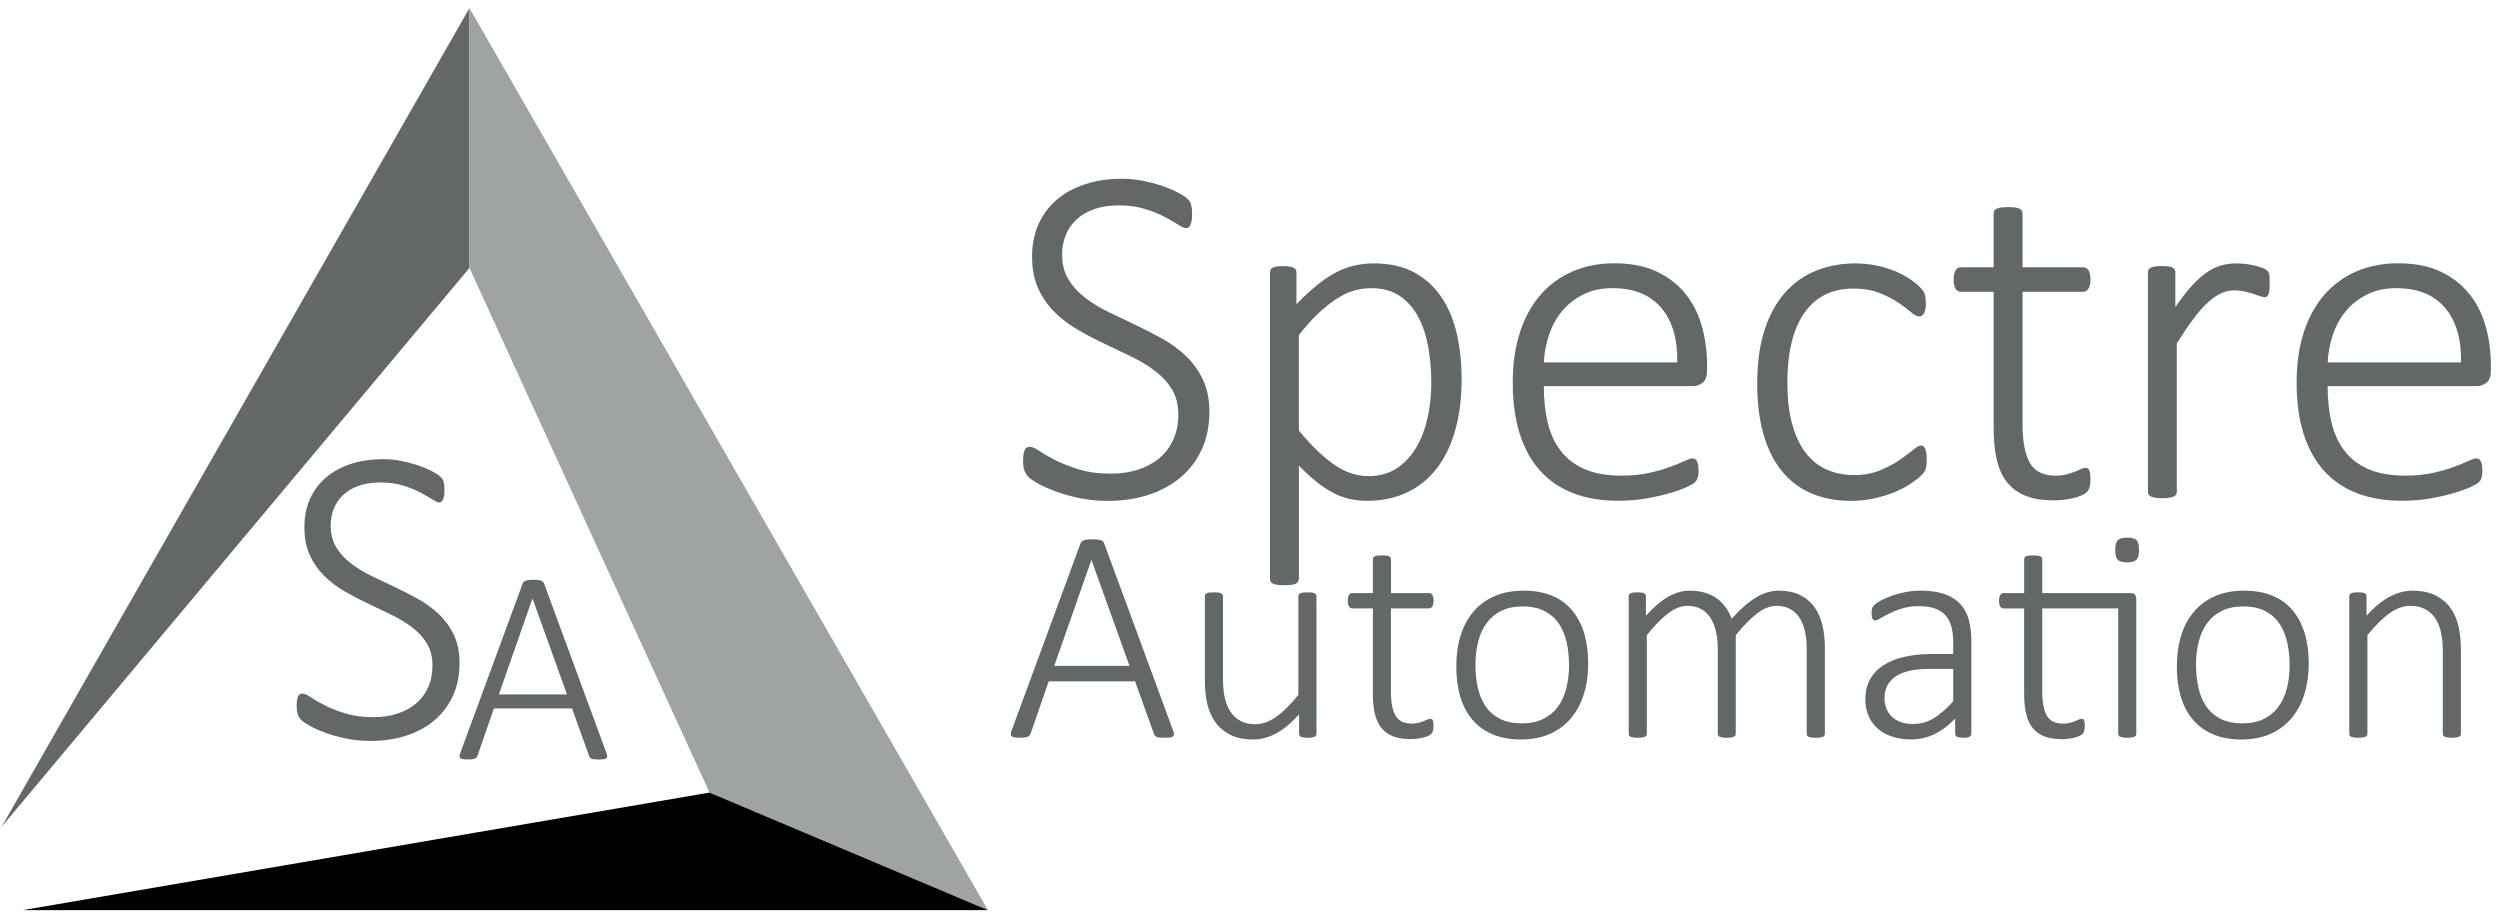
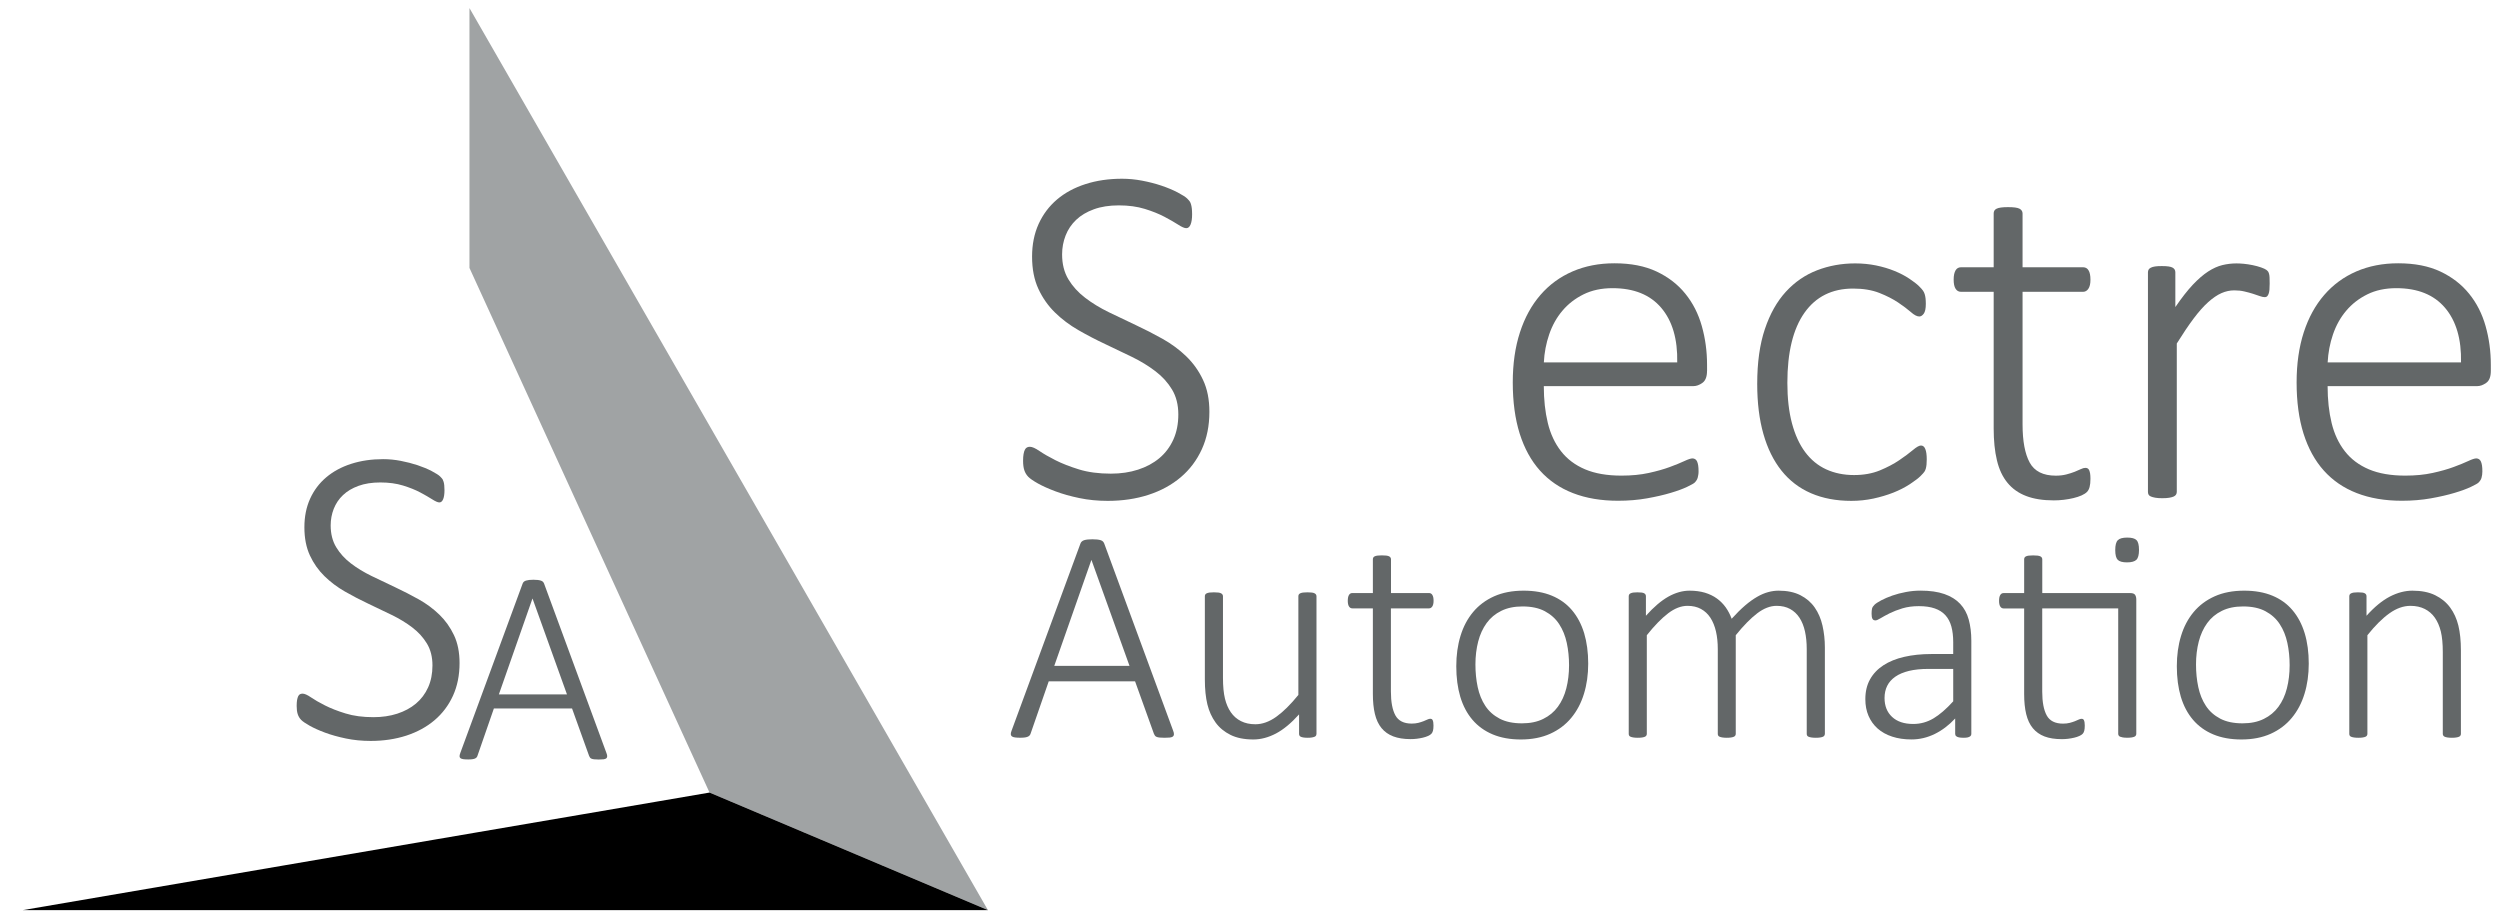
<svg xmlns="http://www.w3.org/2000/svg" version="1.1" id="Layer_1" x="0px" y="0px" viewBox="0 0 673.48 247.37" style="enable-background:new 0 0 673.48 247.37;" xml:space="preserve">
  <style type="text/css">
	.st0{fill:#636768;}
	.st1{fill:#A0A3A4;}
</style>
  <g>
    <g>
      <path class="st0" d="M325.8,110.95c0,3.75-0.68,7.1-2.03,10.06c-1.35,2.96-3.24,5.48-5.68,7.55c-2.44,2.07-5.34,3.65-8.69,4.74    c-3.35,1.09-7.01,1.63-10.98,1.63c-2.7,0-5.25-0.25-7.64-0.75c-2.4-0.5-4.53-1.1-6.4-1.8c-1.87-0.7-3.45-1.4-4.74-2.12    c-1.28-0.72-2.17-1.33-2.65-1.83c-0.48-0.5-0.83-1.09-1.05-1.76c-0.22-0.67-0.33-1.51-0.33-2.52c0-0.74,0.04-1.35,0.13-1.83    c0.08-0.48,0.2-0.87,0.36-1.18c0.15-0.3,0.35-0.51,0.59-0.62c0.24-0.11,0.49-0.16,0.75-0.16c0.61,0,1.47,0.38,2.58,1.14    c1.11,0.76,2.55,1.59,4.31,2.48c1.76,0.89,3.88,1.72,6.34,2.48c2.46,0.76,5.32,1.14,8.59,1.14c2.66,0,5.1-0.36,7.32-1.08    c2.22-0.72,4.14-1.75,5.75-3.1c1.61-1.35,2.86-3.02,3.76-5c0.89-1.98,1.34-4.23,1.34-6.76c0-2.61-0.57-4.86-1.7-6.73    c-1.13-1.87-2.62-3.52-4.48-4.93c-1.85-1.41-3.95-2.7-6.31-3.85c-2.35-1.15-4.76-2.31-7.22-3.46c-2.46-1.15-4.87-2.41-7.22-3.76    c-2.35-1.35-4.45-2.93-6.3-4.74c-1.85-1.81-3.34-3.93-4.47-6.37c-1.13-2.44-1.7-5.33-1.7-8.69c0-3.27,0.59-6.2,1.76-8.79    c1.18-2.59,2.83-4.79,4.96-6.6c2.13-1.81,4.69-3.19,7.68-4.15c2.98-0.96,6.26-1.44,9.83-1.44c1.78,0,3.59,0.17,5.42,0.52    c1.83,0.35,3.56,0.79,5.19,1.34c1.63,0.55,3.09,1.16,4.38,1.83c1.28,0.68,2.13,1.22,2.55,1.63c0.41,0.41,0.67,0.72,0.78,0.91    c0.11,0.2,0.21,0.45,0.29,0.75c0.09,0.31,0.15,0.67,0.2,1.08c0.04,0.42,0.07,0.93,0.07,1.53c0,0.57-0.03,1.08-0.1,1.54    c-0.07,0.46-0.16,0.85-0.3,1.18c-0.13,0.33-0.29,0.58-0.49,0.75c-0.2,0.18-0.42,0.26-0.68,0.26c-0.48,0-1.21-0.31-2.19-0.95    c-0.98-0.63-2.21-1.34-3.69-2.12c-1.48-0.78-3.25-1.49-5.29-2.12c-2.05-0.63-4.38-0.95-6.99-0.95c-2.57,0-4.81,0.35-6.73,1.05    c-1.92,0.7-3.51,1.64-4.77,2.84c-1.26,1.2-2.21,2.6-2.84,4.21c-0.63,1.61-0.95,3.31-0.95,5.1c0,2.61,0.57,4.86,1.7,6.73    c1.13,1.87,2.63,3.53,4.51,4.96c1.87,1.44,4,2.73,6.37,3.89c2.37,1.15,4.79,2.31,7.25,3.46c2.46,1.15,4.88,2.39,7.25,3.72    c2.37,1.33,4.5,2.9,6.37,4.71c1.87,1.81,3.38,3.92,4.51,6.34C325.24,104.78,325.8,107.64,325.8,110.95" />
-       <path class="st0" d="M393.75,102.06c0,5.05-0.55,9.6-1.67,13.65c-1.11,4.05-2.75,7.49-4.9,10.32c-2.16,2.83-4.82,5.02-8,6.56    c-3.18,1.55-6.82,2.32-10.91,2.32c-1.74,0-3.38-0.18-4.9-0.55c-1.52-0.37-3.02-0.95-4.48-1.73c-1.46-0.78-2.92-1.76-4.38-2.94    s-2.99-2.59-4.6-4.25v30.51c0,0.26-0.07,0.5-0.2,0.72c-0.13,0.22-0.34,0.4-0.62,0.55c-0.29,0.15-0.67,0.26-1.18,0.33    c-0.5,0.07-1.14,0.1-1.93,0.1c-0.74,0-1.36-0.03-1.86-0.1c-0.5-0.07-0.9-0.17-1.21-0.33c-0.3-0.15-0.51-0.34-0.62-0.55    c-0.11-0.22-0.16-0.46-0.16-0.72V73.38c0-0.3,0.05-0.57,0.16-0.78c0.11-0.22,0.31-0.39,0.59-0.52c0.28-0.13,0.65-0.23,1.11-0.29    c0.46-0.07,1.01-0.1,1.67-0.1c0.65,0,1.2,0.03,1.63,0.1c0.44,0.07,0.81,0.16,1.11,0.29c0.3,0.13,0.52,0.3,0.65,0.52    c0.13,0.22,0.2,0.48,0.2,0.78v8.56c1.83-1.87,3.57-3.49,5.23-4.87c1.65-1.37,3.31-2.52,4.96-3.43c1.65-0.92,3.35-1.59,5.1-2.03    c1.74-0.43,3.59-0.65,5.55-0.65c4.27,0,7.91,0.82,10.91,2.45c3,1.63,5.45,3.87,7.35,6.7c1.9,2.83,3.27,6.13,4.12,9.9    C393.32,93.78,393.75,97.8,393.75,102.06 M385.58,103.31c0-3.31-0.26-6.5-0.78-9.57c-0.52-3.07-1.4-5.8-2.65-8.2    c-1.24-2.39-2.9-4.31-4.97-5.75c-2.07-1.44-4.67-2.16-7.81-2.16c-1.57,0-3.1,0.22-4.6,0.65c-1.5,0.44-3.04,1.16-4.61,2.16    c-1.57,1-3.2,2.3-4.9,3.89c-1.7,1.59-3.49,3.56-5.36,5.91v25.74c3.27,3.96,6.39,7,9.38,9.11c2.98,2.11,6.11,3.17,9.38,3.17    c3,0,5.58-0.73,7.74-2.19c2.16-1.46,3.91-3.38,5.26-5.75c1.35-2.37,2.34-5.05,2.97-8.04    C385.26,109.31,385.58,106.31,385.58,103.31" />
      <path class="st0" d="M459.86,99.91c0,1.57-0.42,2.65-1.24,3.23c-0.83,0.59-1.63,0.88-2.42,0.88h-40.31c0,3.66,0.36,6.97,1.08,9.93    c0.72,2.96,1.91,5.5,3.56,7.61c1.65,2.12,3.81,3.74,6.47,4.87c2.66,1.13,5.92,1.7,9.8,1.7c2.75,0,5.2-0.24,7.38-0.72    c2.18-0.48,4.06-1.01,5.65-1.6c1.59-0.59,2.9-1.12,3.92-1.6c1.02-0.48,1.75-0.72,2.19-0.72c0.26,0,0.5,0.07,0.72,0.2    c0.22,0.13,0.39,0.34,0.52,0.62s0.23,0.64,0.3,1.08c0.07,0.44,0.1,0.98,0.1,1.63c0,0.31-0.02,0.6-0.07,0.88    c-0.04,0.28-0.1,0.55-0.16,0.78c-0.07,0.24-0.16,0.47-0.3,0.68c-0.13,0.22-0.31,0.44-0.52,0.65c-0.22,0.22-0.89,0.6-2.02,1.14    c-1.13,0.54-2.61,1.09-4.44,1.63c-1.83,0.55-3.95,1.04-6.37,1.47c-2.42,0.43-5.02,0.65-7.81,0.65c-4.57,0-8.63-0.69-12.15-2.06    c-3.53-1.37-6.49-3.4-8.89-6.08c-2.4-2.68-4.21-6-5.46-9.96c-1.24-3.96-1.86-8.56-1.86-13.79c0-5.01,0.64-9.49,1.93-13.46    c1.28-3.96,3.13-7.33,5.52-10.09c2.39-2.76,5.28-4.88,8.66-6.34c3.38-1.46,7.13-2.19,11.27-2.19c4.44,0,8.23,0.74,11.37,2.22    c3.13,1.48,5.72,3.47,7.74,5.98c2.03,2.5,3.51,5.41,4.44,8.72c0.94,3.31,1.41,6.8,1.41,10.45V99.91z M451.83,97.62    c0.13-6.27-1.31-11.17-4.31-14.7c-3-3.53-7.38-5.29-13.13-5.29c-2.96,0-5.56,0.56-7.81,1.67c-2.24,1.11-4.14,2.58-5.68,4.41    c-1.55,1.83-2.73,3.95-3.56,6.37c-0.83,2.42-1.31,4.93-1.44,7.55H451.83z" />
      <path class="st0" d="M519.05,123.75c0,0.52-0.02,0.99-0.06,1.4c-0.04,0.42-0.11,0.77-0.19,1.08c-0.09,0.31-0.21,0.58-0.36,0.82    c-0.15,0.24-0.51,0.64-1.08,1.21c-0.57,0.57-1.52,1.28-2.84,2.16c-1.33,0.87-2.82,1.63-4.47,2.29c-1.66,0.65-3.44,1.18-5.36,1.6    c-1.92,0.41-3.9,0.62-5.95,0.62c-4.09,0-7.72-0.69-10.88-2.06c-3.16-1.37-5.8-3.4-7.94-6.08c-2.14-2.68-3.76-5.97-4.87-9.87    c-1.11-3.9-1.67-8.4-1.67-13.49c0-5.75,0.68-10.67,2.06-14.77c1.37-4.09,3.26-7.45,5.65-10.06c2.39-2.61,5.19-4.54,8.4-5.78    c3.2-1.24,6.63-1.86,10.29-1.86c1.96,0,3.83,0.19,5.62,0.55c1.79,0.37,3.43,0.86,4.93,1.47c1.5,0.61,2.84,1.3,4.02,2.09    c1.17,0.78,2.03,1.45,2.58,1.99c0.55,0.54,0.92,0.96,1.11,1.24c0.2,0.28,0.35,0.6,0.46,0.95c0.11,0.35,0.18,0.73,0.23,1.14    c0.04,0.41,0.07,0.9,0.07,1.47c0,1.27-0.19,2.15-0.56,2.65c-0.37,0.5-0.77,0.75-1.21,0.75c-0.61,0-1.36-0.39-2.25-1.18    c-0.89-0.78-2.04-1.64-3.43-2.58c-1.39-0.93-3.08-1.8-5.06-2.58c-1.98-0.78-4.34-1.18-7.09-1.18c-5.66,0-10.03,2.18-13.1,6.53    c-3.07,4.36-4.6,10.65-4.6,18.88c0,4.14,0.41,7.76,1.24,10.88c0.83,3.11,2.02,5.71,3.56,7.77c1.55,2.07,3.43,3.62,5.65,4.64    c2.22,1.02,4.73,1.54,7.51,1.54c2.61,0,4.92-0.42,6.93-1.24c2-0.83,3.75-1.74,5.22-2.74c1.48-1,2.71-1.92,3.69-2.74    c0.98-0.83,1.71-1.24,2.19-1.24c0.26,0,0.49,0.08,0.68,0.23c0.2,0.15,0.36,0.39,0.49,0.72c0.13,0.33,0.23,0.72,0.29,1.17    C519.02,122.61,519.05,123.15,519.05,123.75" />
      <path class="st0" d="M563.15,128.98c0,0.92-0.08,1.66-0.23,2.22c-0.15,0.57-0.39,1.01-0.72,1.34c-0.33,0.33-0.81,0.63-1.44,0.92    c-0.63,0.28-1.36,0.52-2.19,0.72c-0.83,0.2-1.7,0.35-2.61,0.46c-0.92,0.11-1.81,0.16-2.68,0.16c-2.92,0-5.4-0.39-7.45-1.18    c-2.05-0.78-3.73-1.97-5.03-3.56c-1.31-1.59-2.26-3.6-2.84-6.04c-0.59-2.44-0.88-5.31-0.88-8.62V78.61h-8.82    c-0.61,0-1.09-0.27-1.44-0.82c-0.35-0.55-0.52-1.36-0.52-2.45c0-0.57,0.04-1.06,0.13-1.47c0.09-0.41,0.22-0.76,0.39-1.05    c0.17-0.28,0.38-0.49,0.62-0.62c0.24-0.13,0.51-0.2,0.82-0.2h8.82v-14.5c0-0.26,0.05-0.5,0.16-0.72c0.11-0.22,0.32-0.4,0.62-0.56    c0.31-0.15,0.71-0.26,1.21-0.32c0.5-0.07,1.12-0.1,1.86-0.1c0.78,0,1.43,0.03,1.93,0.1c0.5,0.07,0.89,0.17,1.18,0.32    c0.28,0.15,0.49,0.34,0.62,0.56c0.13,0.22,0.2,0.46,0.2,0.72v14.5h16.33c0.3,0,0.58,0.07,0.82,0.2c0.24,0.13,0.45,0.34,0.62,0.62    c0.18,0.28,0.31,0.63,0.39,1.05c0.09,0.42,0.13,0.9,0.13,1.47c0,1.09-0.18,1.9-0.56,2.45c-0.37,0.54-0.84,0.82-1.4,0.82h-16.33    v35.74c0,4.49,0.64,7.9,1.92,10.26c1.28,2.35,3.63,3.53,7.03,3.53c1.05,0,1.99-0.11,2.84-0.33c0.85-0.22,1.6-0.46,2.26-0.72    c0.65-0.26,1.21-0.5,1.66-0.72c0.46-0.22,0.86-0.33,1.21-0.33c0.22,0,0.41,0.04,0.59,0.13s0.32,0.25,0.43,0.49    c0.11,0.24,0.19,0.55,0.26,0.92C563.12,127.95,563.15,128.42,563.15,128.98" />
      <path class="st0" d="M611.43,76.39c0,0.65-0.02,1.21-0.06,1.67c-0.05,0.46-0.12,0.83-0.23,1.11c-0.11,0.28-0.24,0.5-0.39,0.65    c-0.15,0.15-0.36,0.23-0.62,0.23c-0.39,0-0.85-0.1-1.37-0.29c-0.52-0.2-1.13-0.4-1.83-0.62c-0.7-0.22-1.46-0.43-2.29-0.62    c-0.83-0.2-1.74-0.3-2.75-0.3c-1.17,0-2.33,0.25-3.46,0.75c-1.13,0.5-2.32,1.31-3.56,2.42c-1.24,1.11-2.55,2.58-3.92,4.41    c-1.37,1.83-2.89,4.08-4.54,6.73v39.98c0,0.26-0.07,0.5-0.2,0.72c-0.13,0.22-0.34,0.39-0.62,0.52c-0.28,0.13-0.67,0.24-1.18,0.33    c-0.5,0.09-1.14,0.13-1.92,0.13c-0.74,0-1.36-0.04-1.86-0.13c-0.5-0.09-0.9-0.2-1.21-0.33c-0.31-0.13-0.51-0.3-0.62-0.52    c-0.11-0.22-0.16-0.45-0.16-0.72V73.38c0-0.26,0.05-0.5,0.16-0.72c0.11-0.22,0.32-0.4,0.62-0.55c0.3-0.15,0.68-0.26,1.14-0.33    c0.45-0.07,1.06-0.1,1.8-0.1c0.74,0,1.35,0.03,1.83,0.1c0.48,0.07,0.85,0.18,1.11,0.33c0.26,0.15,0.45,0.34,0.56,0.55    c0.11,0.22,0.16,0.46,0.16,0.72v9.34c1.7-2.48,3.27-4.48,4.7-6.01c1.44-1.52,2.81-2.71,4.12-3.56c1.31-0.85,2.58-1.42,3.82-1.73    c1.24-0.3,2.51-0.46,3.82-0.46c0.56,0,1.22,0.03,1.96,0.1c0.74,0.07,1.53,0.19,2.38,0.36c0.85,0.18,1.61,0.38,2.29,0.62    c0.68,0.24,1.14,0.45,1.41,0.65c0.26,0.2,0.44,0.37,0.52,0.52c0.09,0.15,0.16,0.35,0.23,0.59c0.07,0.24,0.11,0.57,0.13,0.98    C611.42,75.2,611.43,75.73,611.43,76.39" />
      <path class="st0" d="M671.01,99.91c0,1.57-0.41,2.65-1.24,3.23c-0.83,0.59-1.63,0.88-2.42,0.88h-40.31c0,3.66,0.36,6.97,1.08,9.93    c0.72,2.96,1.91,5.5,3.56,7.61c1.65,2.12,3.81,3.74,6.47,4.87c2.66,1.13,5.92,1.7,9.8,1.7c2.75,0,5.2-0.24,7.38-0.72    c2.18-0.48,4.06-1.01,5.65-1.6c1.59-0.59,2.9-1.12,3.92-1.6c1.02-0.48,1.75-0.72,2.19-0.72c0.26,0,0.5,0.07,0.72,0.2    c0.21,0.13,0.39,0.34,0.52,0.62s0.23,0.64,0.3,1.08c0.07,0.44,0.1,0.98,0.1,1.63c0,0.31-0.02,0.6-0.06,0.88    c-0.04,0.28-0.1,0.55-0.16,0.78c-0.06,0.24-0.16,0.47-0.3,0.68c-0.13,0.22-0.31,0.44-0.52,0.65c-0.22,0.22-0.89,0.6-2.02,1.14    c-1.13,0.54-2.62,1.09-4.44,1.63c-1.83,0.55-3.95,1.04-6.37,1.47c-2.42,0.43-5.02,0.65-7.81,0.65c-4.57,0-8.63-0.69-12.15-2.06    c-3.53-1.37-6.49-3.4-8.89-6.08c-2.4-2.68-4.21-6-5.46-9.96c-1.24-3.96-1.86-8.56-1.86-13.79c0-5.01,0.64-9.49,1.92-13.46    c1.28-3.96,3.13-7.33,5.52-10.09c2.39-2.76,5.28-4.88,8.65-6.34c3.38-1.46,7.13-2.19,11.27-2.19c4.44,0,8.23,0.74,11.37,2.22    c3.13,1.48,5.71,3.47,7.74,5.98c2.03,2.5,3.51,5.41,4.44,8.72c0.94,3.31,1.41,6.8,1.41,10.45V99.91z M662.98,97.62    c0.13-6.27-1.31-11.17-4.31-14.7c-3-3.53-7.38-5.29-13.13-5.29c-2.96,0-5.57,0.56-7.81,1.67c-2.24,1.11-4.14,2.58-5.68,4.41    c-1.55,1.83-2.73,3.95-3.56,6.37c-0.83,2.42-1.3,4.93-1.44,7.55H662.98z" />
      <path class="st0" d="M316.03,196.83c0.16,0.41,0.24,0.74,0.22,1c-0.01,0.26-0.11,0.46-0.29,0.59c-0.18,0.14-0.45,0.22-0.82,0.27    c-0.37,0.04-0.84,0.06-1.41,0.06c-0.57,0-1.03-0.02-1.37-0.06c-0.34-0.04-0.61-0.1-0.8-0.19c-0.19-0.08-0.33-0.19-0.43-0.33    c-0.1-0.14-0.18-0.3-0.27-0.49l-5.08-14.13h-23.26l-4.87,14.04c-0.05,0.19-0.14,0.36-0.25,0.49c-0.11,0.14-0.26,0.25-0.45,0.35    c-0.19,0.1-0.46,0.17-0.8,0.23c-0.34,0.05-0.77,0.08-1.29,0.08c-0.57,0-1.05-0.03-1.43-0.08c-0.38-0.05-0.66-0.15-0.84-0.29    c-0.18-0.14-0.27-0.33-0.29-0.57c-0.01-0.25,0.06-0.57,0.22-0.98l18.55-50.4c0.08-0.22,0.2-0.4,0.37-0.55    c0.16-0.15,0.38-0.27,0.64-0.35c0.26-0.08,0.57-0.14,0.94-0.18c0.37-0.04,0.78-0.06,1.25-0.06c0.49,0,0.92,0.02,1.29,0.06    c0.37,0.04,0.68,0.1,0.94,0.18c0.26,0.08,0.47,0.2,0.62,0.35c0.15,0.15,0.26,0.33,0.35,0.55L316.03,196.83z M294.04,150.88H294    l-9.99,28.5h20.27L294.04,150.88z" />
      <path class="st0" d="M354.64,197.69c0,0.16-0.03,0.31-0.1,0.45c-0.07,0.14-0.2,0.25-0.39,0.33c-0.19,0.08-0.44,0.15-0.74,0.2    c-0.3,0.05-0.67,0.08-1.11,0.08c-0.49,0-0.89-0.03-1.19-0.08c-0.3-0.05-0.53-0.12-0.7-0.2c-0.16-0.08-0.28-0.19-0.35-0.33    c-0.07-0.14-0.1-0.29-0.1-0.45v-5.24c-2.13,2.37-4.21,4.09-6.24,5.16c-2.03,1.06-4.06,1.6-6.08,1.6c-2.43,0-4.48-0.41-6.14-1.23    c-1.66-0.82-3.01-1.93-4.03-3.34c-1.02-1.41-1.76-3.04-2.21-4.89c-0.45-1.86-0.68-4.09-0.68-6.71v-22.4c0-0.16,0.03-0.31,0.1-0.45    c0.07-0.14,0.2-0.25,0.39-0.35c0.19-0.09,0.44-0.16,0.76-0.21c0.31-0.04,0.7-0.06,1.17-0.06c0.49,0,0.89,0.02,1.21,0.06    c0.31,0.04,0.56,0.11,0.74,0.21c0.18,0.1,0.31,0.21,0.39,0.35c0.08,0.14,0.12,0.29,0.12,0.45v21.95c0,2.29,0.18,4.16,0.53,5.61    c0.36,1.45,0.89,2.68,1.6,3.7c0.71,1.02,1.62,1.82,2.72,2.37c1.11,0.56,2.4,0.84,3.87,0.84c1.88,0,3.76-0.67,5.63-2.01    c1.87-1.34,3.86-3.3,5.96-5.89v-26.57c0-0.16,0.03-0.31,0.1-0.45c0.07-0.14,0.2-0.25,0.39-0.35c0.19-0.09,0.44-0.16,0.76-0.21    c0.31-0.04,0.72-0.06,1.21-0.06c0.46,0,0.85,0.02,1.17,0.06c0.31,0.04,0.56,0.11,0.74,0.21c0.18,0.1,0.31,0.21,0.39,0.35    c0.08,0.14,0.12,0.29,0.12,0.45V197.69z" />
      <path class="st0" d="M386.17,195.47c0,0.57-0.05,1.04-0.14,1.39c-0.1,0.36-0.25,0.64-0.45,0.84c-0.2,0.2-0.5,0.39-0.9,0.57    c-0.4,0.18-0.85,0.33-1.37,0.45c-0.52,0.12-1.06,0.22-1.64,0.29c-0.57,0.07-1.13,0.1-1.68,0.1c-1.83,0-3.38-0.25-4.67-0.74    c-1.28-0.49-2.33-1.23-3.15-2.23c-0.82-1-1.41-2.26-1.78-3.79c-0.37-1.53-0.55-3.33-0.55-5.41v-23.05h-5.53    c-0.38,0-0.68-0.17-0.9-0.51c-0.22-0.34-0.33-0.85-0.33-1.53c0-0.35,0.03-0.66,0.08-0.92c0.05-0.26,0.14-0.48,0.25-0.66    c0.11-0.18,0.24-0.31,0.39-0.39c0.15-0.08,0.32-0.12,0.51-0.12h5.53v-9.09c0-0.16,0.03-0.31,0.1-0.45s0.2-0.25,0.39-0.35    c0.19-0.09,0.44-0.16,0.76-0.2c0.31-0.04,0.7-0.06,1.17-0.06c0.49,0,0.89,0.02,1.21,0.06c0.31,0.04,0.56,0.11,0.74,0.2    c0.18,0.1,0.31,0.21,0.39,0.35s0.12,0.29,0.12,0.45v9.09h10.24c0.19,0,0.36,0.04,0.51,0.12c0.15,0.08,0.28,0.21,0.39,0.39    c0.11,0.18,0.19,0.39,0.25,0.66c0.05,0.26,0.08,0.57,0.08,0.92c0,0.68-0.12,1.19-0.35,1.53c-0.23,0.34-0.53,0.51-0.88,0.51H374.7    v22.4c0,2.81,0.4,4.95,1.21,6.43c0.81,1.47,2.27,2.21,4.4,2.21c0.66,0,1.25-0.07,1.78-0.2c0.53-0.14,1-0.29,1.41-0.45    c0.41-0.16,0.76-0.31,1.05-0.45c0.29-0.14,0.54-0.2,0.76-0.2c0.14,0,0.26,0.03,0.37,0.08c0.11,0.05,0.2,0.16,0.27,0.31    c0.07,0.15,0.12,0.34,0.16,0.57C386.15,194.82,386.17,195.12,386.17,195.47" />
      <path class="st0" d="M427.85,178.77c0,2.95-0.38,5.66-1.15,8.15c-0.76,2.48-1.9,4.64-3.42,6.47c-1.51,1.83-3.41,3.26-5.67,4.28    c-2.27,1.02-4.9,1.54-7.9,1.54c-2.89,0-5.42-0.46-7.59-1.37c-2.17-0.91-3.99-2.22-5.45-3.93c-1.46-1.71-2.55-3.77-3.28-6.2    c-0.72-2.43-1.08-5.17-1.08-8.23c0-2.95,0.37-5.66,1.13-8.15c0.75-2.48,1.88-4.63,3.4-6.45c1.51-1.81,3.41-3.23,5.67-4.24    c2.27-1.01,4.91-1.52,7.94-1.52c2.89,0,5.43,0.45,7.6,1.35c2.17,0.9,3.98,2.2,5.43,3.91c1.45,1.71,2.54,3.78,3.28,6.2    C427.48,173.01,427.85,175.74,427.85,178.77 M422.69,179.22c0-2.1-0.2-4.11-0.61-6.02c-0.41-1.91-1.09-3.6-2.05-5.06    c-0.95-1.46-2.24-2.62-3.85-3.48c-1.61-0.86-3.62-1.29-6.02-1.29c-2.21,0-4.12,0.39-5.73,1.19c-1.61,0.79-2.93,1.89-3.95,3.3    c-1.02,1.41-1.78,3.06-2.27,4.97c-0.49,1.91-0.74,3.97-0.74,6.18c0,2.13,0.2,4.16,0.61,6.08c0.41,1.92,1.09,3.61,2.05,5.06    c0.95,1.45,2.24,2.59,3.85,3.44c1.61,0.85,3.62,1.27,6.02,1.27c2.21,0,4.12-0.39,5.73-1.19c1.61-0.79,2.93-1.88,3.95-3.28    c1.02-1.39,1.78-3.04,2.27-4.95C422.44,183.53,422.69,181.46,422.69,179.22" />
      <path class="st0" d="M491.6,197.69c0,0.16-0.04,0.31-0.12,0.45c-0.08,0.14-0.21,0.25-0.39,0.33c-0.18,0.08-0.42,0.15-0.74,0.2    c-0.31,0.05-0.7,0.08-1.17,0.08c-0.49,0-0.9-0.03-1.21-0.08c-0.31-0.05-0.57-0.12-0.76-0.2c-0.19-0.08-0.32-0.19-0.39-0.33    c-0.07-0.14-0.1-0.29-0.1-0.45v-22.81c0-1.75-0.16-3.34-0.47-4.77c-0.32-1.43-0.81-2.66-1.48-3.69c-0.67-1.02-1.51-1.81-2.54-2.37    c-1.02-0.56-2.23-0.84-3.62-0.84c-1.72,0-3.46,0.67-5.22,2.01c-1.76,1.34-3.69,3.3-5.79,5.9v26.57c0,0.16-0.04,0.31-0.12,0.45    c-0.08,0.14-0.21,0.25-0.39,0.33c-0.18,0.08-0.42,0.15-0.74,0.2c-0.32,0.05-0.7,0.08-1.17,0.08s-0.85-0.03-1.17-0.08    c-0.32-0.05-0.57-0.12-0.76-0.2c-0.19-0.08-0.32-0.19-0.39-0.33c-0.07-0.14-0.1-0.29-0.1-0.45v-22.81c0-1.75-0.16-3.34-0.49-4.77    c-0.33-1.43-0.83-2.66-1.5-3.69c-0.67-1.02-1.51-1.81-2.54-2.37c-1.02-0.56-2.23-0.84-3.62-0.84c-1.72,0-3.46,0.67-5.22,2.01    c-1.76,1.34-3.68,3.3-5.75,5.9v26.57c0,0.16-0.04,0.31-0.12,0.45c-0.08,0.14-0.21,0.25-0.39,0.33c-0.18,0.08-0.42,0.15-0.73,0.2    c-0.32,0.05-0.72,0.08-1.21,0.08c-0.47,0-0.85-0.03-1.17-0.08s-0.57-0.12-0.76-0.2c-0.19-0.08-0.32-0.19-0.39-0.33    c-0.07-0.14-0.1-0.29-0.1-0.45v-37.05c0-0.16,0.04-0.31,0.1-0.45c0.07-0.14,0.2-0.25,0.39-0.35c0.19-0.09,0.43-0.16,0.72-0.21    c0.29-0.04,0.66-0.06,1.12-0.06c0.46,0,0.85,0.02,1.15,0.06c0.3,0.04,0.53,0.11,0.7,0.21c0.16,0.1,0.28,0.21,0.35,0.35    c0.07,0.14,0.1,0.29,0.1,0.45v5.24c2.13-2.38,4.15-4.09,6.06-5.16c1.91-1.06,3.81-1.6,5.69-1.6c1.56,0,2.94,0.19,4.16,0.55    c1.21,0.37,2.29,0.89,3.21,1.56c0.93,0.67,1.72,1.47,2.38,2.39c0.65,0.93,1.19,1.95,1.6,3.07c1.28-1.42,2.49-2.61,3.62-3.58    c1.13-0.97,2.21-1.74,3.24-2.33c1.02-0.59,2.01-1.01,2.97-1.27c0.95-0.26,1.9-0.39,2.82-0.39c2.32,0,4.28,0.41,5.88,1.23    c1.6,0.82,2.88,1.92,3.85,3.32c0.97,1.39,1.67,3.02,2.09,4.87c0.42,1.86,0.64,3.82,0.64,5.9V197.69z" />
      <path class="st0" d="M531.07,197.69c0,0.27-0.09,0.48-0.27,0.63c-0.18,0.15-0.41,0.26-0.7,0.33c-0.29,0.07-0.67,0.1-1.17,0.1    c-0.47,0-0.86-0.04-1.19-0.1c-0.33-0.07-0.58-0.18-0.76-0.33c-0.18-0.15-0.27-0.36-0.27-0.63v-4.14c-1.67,1.8-3.5,3.19-5.51,4.18    c-2.01,0.98-4.09,1.47-6.24,1.47c-1.94,0-3.68-0.25-5.22-0.76c-1.54-0.5-2.84-1.23-3.91-2.17c-1.06-0.94-1.88-2.08-2.46-3.42    s-0.86-2.84-0.86-4.5c0-2.05,0.42-3.83,1.27-5.34c0.84-1.51,2.05-2.78,3.6-3.79c1.56-1.01,3.42-1.77,5.61-2.27    c2.18-0.5,4.61-0.76,7.29-0.76h5.9V173c0-1.58-0.16-2.98-0.49-4.2c-0.33-1.21-0.86-2.23-1.6-3.05c-0.74-0.82-1.69-1.43-2.87-1.84    c-1.17-0.41-2.61-0.62-4.3-0.62c-1.64,0-3.11,0.2-4.42,0.59c-1.31,0.4-2.45,0.84-3.44,1.33c-0.98,0.49-1.79,0.94-2.44,1.33    c-0.64,0.39-1.1,0.59-1.37,0.59c-0.16,0-0.31-0.03-0.45-0.08c-0.14-0.05-0.25-0.16-0.35-0.31c-0.1-0.15-0.16-0.34-0.2-0.57    c-0.04-0.23-0.06-0.51-0.06-0.84c0-0.57,0.04-1.03,0.12-1.37c0.08-0.34,0.29-0.68,0.64-1.02c0.34-0.34,0.95-0.74,1.82-1.21    c0.87-0.46,1.88-0.89,3.01-1.29c1.13-0.39,2.35-0.72,3.67-0.96c1.31-0.25,2.62-0.37,3.93-0.37c2.54,0,4.68,0.31,6.43,0.92    c1.75,0.61,3.16,1.49,4.24,2.64c1.08,1.15,1.85,2.56,2.31,4.24c0.46,1.68,0.7,3.58,0.7,5.71V197.69z M526.2,180.2h-6.76    c-1.96,0-3.68,0.18-5.16,0.53c-1.47,0.36-2.7,0.87-3.69,1.56c-0.98,0.68-1.71,1.5-2.19,2.46c-0.48,0.96-0.72,2.05-0.72,3.28    c0,2.13,0.67,3.83,2.03,5.1s3.26,1.9,5.71,1.9c1.94,0,3.74-0.5,5.42-1.49c1.68-1,3.46-2.53,5.34-4.61V180.2z" />
      <path class="st0" d="M573.9,159.77c0.63,0,1.05,0.16,1.27,0.47c0.22,0.31,0.33,0.74,0.33,1.29v36.15c0,0.16-0.04,0.31-0.12,0.45    c-0.08,0.14-0.21,0.25-0.39,0.33c-0.18,0.08-0.42,0.15-0.73,0.2c-0.32,0.05-0.7,0.08-1.17,0.08c-0.49,0-0.89-0.03-1.21-0.08    c-0.31-0.06-0.56-0.13-0.74-0.2c-0.18-0.08-0.31-0.19-0.39-0.33c-0.08-0.14-0.12-0.29-0.12-0.45v-33.78h-20.47v22.4    c0,2.81,0.4,4.95,1.21,6.43c0.8,1.47,2.27,2.21,4.4,2.21c0.66,0,1.25-0.07,1.78-0.2c0.53-0.14,1-0.29,1.41-0.45    c0.41-0.16,0.76-0.31,1.04-0.45c0.29-0.14,0.54-0.2,0.76-0.2c0.14,0,0.26,0.03,0.37,0.08c0.11,0.05,0.2,0.16,0.27,0.31    c0.07,0.15,0.12,0.34,0.16,0.57c0.04,0.23,0.06,0.52,0.06,0.88c0,0.57-0.05,1.04-0.14,1.39c-0.09,0.36-0.25,0.64-0.45,0.84    s-0.5,0.4-0.9,0.57c-0.39,0.18-0.85,0.33-1.37,0.45c-0.52,0.12-1.06,0.22-1.64,0.29c-0.57,0.07-1.13,0.1-1.68,0.1    c-1.83,0-3.39-0.24-4.67-0.73c-1.28-0.49-2.33-1.24-3.15-2.23c-0.82-1-1.41-2.26-1.78-3.79c-0.37-1.53-0.55-3.33-0.55-5.41v-23.05    h-5.53c-0.38,0-0.68-0.17-0.9-0.51c-0.22-0.34-0.33-0.85-0.33-1.54c0-0.35,0.03-0.66,0.08-0.92s0.14-0.48,0.25-0.66    c0.11-0.18,0.24-0.31,0.39-0.39c0.15-0.08,0.32-0.12,0.51-0.12h5.53v-9.09c0-0.16,0.03-0.31,0.1-0.45    c0.07-0.14,0.2-0.25,0.39-0.35c0.19-0.1,0.44-0.16,0.76-0.2c0.31-0.04,0.7-0.06,1.17-0.06c0.49,0,0.89,0.02,1.21,0.06    c0.31,0.04,0.56,0.11,0.74,0.2c0.18,0.09,0.31,0.21,0.39,0.35c0.08,0.14,0.12,0.29,0.12,0.45v9.09H573.9z M576.23,148.14    c0,1.31-0.23,2.2-0.7,2.66c-0.47,0.46-1.31,0.7-2.54,0.7c-1.2,0-2.03-0.23-2.48-0.68c-0.45-0.45-0.68-1.33-0.68-2.64    c0-1.31,0.23-2.2,0.7-2.66c0.46-0.47,1.31-0.7,2.54-0.7c1.2,0,2.03,0.22,2.48,0.68C576.01,145.95,576.23,146.83,576.23,148.14" />
      <path class="st0" d="M621.96,178.77c0,2.95-0.38,5.66-1.15,8.15c-0.76,2.48-1.9,4.64-3.42,6.47c-1.51,1.83-3.41,3.26-5.67,4.28    c-2.27,1.02-4.9,1.54-7.9,1.54c-2.89,0-5.42-0.46-7.59-1.37c-2.17-0.91-3.99-2.22-5.45-3.93c-1.46-1.71-2.55-3.77-3.28-6.2    c-0.72-2.43-1.08-5.17-1.08-8.23c0-2.95,0.37-5.66,1.13-8.15c0.75-2.48,1.88-4.63,3.4-6.45c1.51-1.81,3.41-3.23,5.67-4.24    c2.27-1.01,4.91-1.52,7.94-1.52c2.89,0,5.42,0.45,7.6,1.35c2.17,0.9,3.98,2.2,5.42,3.91c1.45,1.71,2.54,3.78,3.28,6.2    C621.6,173.01,621.96,175.74,621.96,178.77 M616.81,179.22c0-2.1-0.2-4.11-0.61-6.02c-0.41-1.91-1.09-3.6-2.05-5.06    c-0.95-1.46-2.24-2.62-3.85-3.48c-1.61-0.86-3.62-1.29-6.02-1.29c-2.21,0-4.12,0.39-5.73,1.19c-1.61,0.79-2.93,1.89-3.95,3.3    c-1.02,1.41-1.78,3.06-2.27,4.97c-0.49,1.91-0.74,3.97-0.74,6.18c0,2.13,0.2,4.16,0.61,6.08c0.41,1.92,1.09,3.61,2.05,5.06    c0.95,1.45,2.24,2.59,3.85,3.44c1.61,0.85,3.62,1.27,6.02,1.27c2.21,0,4.12-0.39,5.73-1.19c1.61-0.79,2.93-1.88,3.95-3.28    c1.02-1.39,1.78-3.04,2.27-4.95C616.56,183.53,616.81,181.46,616.81,179.22" />
      <path class="st0" d="M662.95,197.69c0,0.16-0.04,0.31-0.12,0.45c-0.08,0.14-0.21,0.25-0.39,0.33c-0.18,0.08-0.42,0.15-0.74,0.2    c-0.31,0.05-0.7,0.08-1.17,0.08c-0.49,0-0.89-0.03-1.21-0.08c-0.32-0.05-0.56-0.12-0.74-0.2c-0.18-0.08-0.31-0.19-0.39-0.33    c-0.08-0.14-0.12-0.29-0.12-0.45V175.7c0-2.29-0.18-4.16-0.53-5.59c-0.35-1.43-0.89-2.66-1.6-3.69c-0.71-1.02-1.62-1.81-2.72-2.37    c-1.11-0.56-2.4-0.84-3.87-0.84c-1.88,0-3.77,0.67-5.65,2.01c-1.89,1.34-3.86,3.3-5.94,5.9v26.57c0,0.16-0.04,0.31-0.12,0.45    c-0.08,0.14-0.21,0.25-0.39,0.33c-0.18,0.08-0.42,0.15-0.74,0.2s-0.72,0.08-1.21,0.08c-0.46,0-0.85-0.03-1.17-0.08    c-0.31-0.05-0.57-0.12-0.76-0.2c-0.19-0.08-0.32-0.19-0.39-0.33c-0.07-0.14-0.1-0.29-0.1-0.45v-37.05c0-0.16,0.04-0.31,0.1-0.45    c0.07-0.14,0.2-0.25,0.39-0.35c0.19-0.09,0.43-0.16,0.72-0.21c0.29-0.04,0.66-0.06,1.13-0.06c0.46,0,0.85,0.02,1.15,0.06    c0.3,0.04,0.53,0.11,0.7,0.21c0.16,0.1,0.28,0.21,0.35,0.35c0.07,0.14,0.1,0.29,0.1,0.45v5.24c2.13-2.38,4.22-4.09,6.27-5.16    c2.05-1.06,4.08-1.6,6.1-1.6c2.43,0,4.48,0.41,6.14,1.23c1.66,0.82,3.01,1.92,4.03,3.32c1.02,1.39,1.76,3.02,2.21,4.87    c0.45,1.86,0.68,4.09,0.68,6.71V197.69z" />
    </g>
    <g>
-       <polygon class="st0" points="126.47,2.18 0.47,222.68 63,147.99 100.92,102.7 126.47,72.18   " />
      <polygon class="st1" points="126.47,2.18 126.47,72.18 151.35,126.56 171.16,169.85 191.14,213.51 266.14,245.18   " />
      <polygon points="177.37,215.87 157.05,219.35 146.38,221.17 127.8,224.35 116.87,226.22 76.48,233.14 6.14,245.18 266.14,245.18     191.14,213.51   " />
      <path class="st0" d="M123.8,178.62c0,3.28-0.59,6.21-1.77,8.8c-1.18,2.59-2.84,4.79-4.97,6.6c-2.13,1.81-4.67,3.19-7.6,4.15    c-2.94,0.95-6.14,1.43-9.6,1.43c-2.36,0-4.59-0.22-6.69-0.66c-2.09-0.44-3.96-0.96-5.6-1.57c-1.64-0.61-3.02-1.23-4.14-1.86    c-1.12-0.63-1.9-1.16-2.32-1.6c-0.42-0.44-0.72-0.95-0.91-1.54c-0.19-0.59-0.28-1.32-0.28-2.2c0-0.65,0.04-1.18,0.11-1.6    c0.08-0.42,0.18-0.76,0.31-1.03c0.13-0.27,0.31-0.45,0.51-0.54c0.21-0.09,0.43-0.14,0.66-0.14c0.53,0,1.29,0.33,2.26,1    c0.97,0.67,2.23,1.39,3.77,2.17c1.54,0.78,3.39,1.51,5.55,2.17c2.15,0.67,4.66,1,7.52,1c2.32,0,4.46-0.31,6.4-0.94    c1.94-0.63,3.62-1.53,5.03-2.71c1.41-1.18,2.51-2.64,3.29-4.37c0.78-1.73,1.17-3.71,1.17-5.92c0-2.29-0.5-4.25-1.49-5.89    c-0.99-1.64-2.3-3.08-3.92-4.32c-1.62-1.24-3.46-2.36-5.52-3.37c-2.06-1.01-4.17-2.02-6.32-3.03c-2.15-1.01-4.26-2.11-6.32-3.29    c-2.06-1.18-3.9-2.56-5.52-4.15c-1.62-1.58-2.93-3.44-3.92-5.57c-0.99-2.13-1.49-4.67-1.49-7.6c0-2.86,0.51-5.42,1.54-7.69    c1.03-2.27,2.48-4.19,4.35-5.77c1.87-1.58,4.11-2.79,6.72-3.63c2.61-0.84,5.48-1.26,8.6-1.26c1.56,0,3.14,0.15,4.75,0.46    c1.6,0.31,3.12,0.7,4.54,1.17c1.43,0.48,2.71,1.01,3.83,1.6c1.12,0.59,1.87,1.07,2.23,1.43c0.36,0.36,0.59,0.63,0.69,0.8    c0.09,0.17,0.18,0.39,0.26,0.66c0.08,0.27,0.13,0.58,0.17,0.94c0.04,0.36,0.06,0.81,0.06,1.34c0,0.49-0.03,0.94-0.09,1.34    c-0.06,0.4-0.14,0.74-0.26,1.03c-0.12,0.29-0.26,0.51-0.43,0.66c-0.17,0.15-0.37,0.23-0.6,0.23c-0.42,0-1.06-0.28-1.92-0.83    c-0.86-0.55-1.94-1.17-3.23-1.86c-1.3-0.69-2.84-1.31-4.63-1.86c-1.79-0.55-3.83-0.83-6.12-0.83c-2.25,0-4.21,0.31-5.89,0.92    c-1.68,0.61-3.07,1.44-4.17,2.49c-1.11,1.05-1.93,2.28-2.49,3.69c-0.55,1.41-0.83,2.9-0.83,4.46c0,2.29,0.5,4.25,1.49,5.89    c0.99,1.64,2.31,3.09,3.94,4.34c1.64,1.26,3.5,2.39,5.57,3.4c2.08,1.01,4.19,2.02,6.35,3.03c2.15,1.01,4.27,2.1,6.35,3.26    c2.08,1.16,3.93,2.54,5.57,4.12c1.64,1.58,2.95,3.43,3.95,5.54C123.3,173.22,123.8,175.73,123.8,178.62" />
      <path class="st0" d="M163.37,202.86c0.15,0.37,0.22,0.67,0.2,0.91c-0.01,0.24-0.1,0.41-0.26,0.54c-0.16,0.12-0.41,0.2-0.74,0.24    c-0.33,0.04-0.76,0.06-1.28,0.06c-0.52,0-0.93-0.02-1.24-0.06c-0.31-0.04-0.55-0.09-0.72-0.17c-0.17-0.07-0.3-0.17-0.39-0.3    c-0.09-0.12-0.17-0.27-0.24-0.44l-4.6-12.79h-21.05l-4.41,12.71c-0.05,0.17-0.12,0.32-0.22,0.44c-0.1,0.12-0.24,0.23-0.41,0.32    c-0.17,0.09-0.41,0.15-0.72,0.2c-0.31,0.05-0.7,0.07-1.17,0.07c-0.52,0-0.95-0.03-1.3-0.07c-0.35-0.05-0.6-0.14-0.76-0.26    c-0.16-0.12-0.25-0.3-0.26-0.52c-0.01-0.22,0.06-0.52,0.2-0.89l16.79-45.63c0.07-0.2,0.18-0.36,0.33-0.5    c0.15-0.13,0.34-0.24,0.57-0.31c0.24-0.07,0.52-0.13,0.85-0.17c0.33-0.04,0.71-0.06,1.13-0.06c0.44,0,0.83,0.02,1.17,0.06    s0.62,0.09,0.85,0.17c0.24,0.07,0.42,0.18,0.56,0.31c0.14,0.14,0.24,0.3,0.32,0.5L163.37,202.86z M143.47,161.27h-0.04l-9.04,25.8    h18.35L143.47,161.27z" />
    </g>
  </g>
</svg>